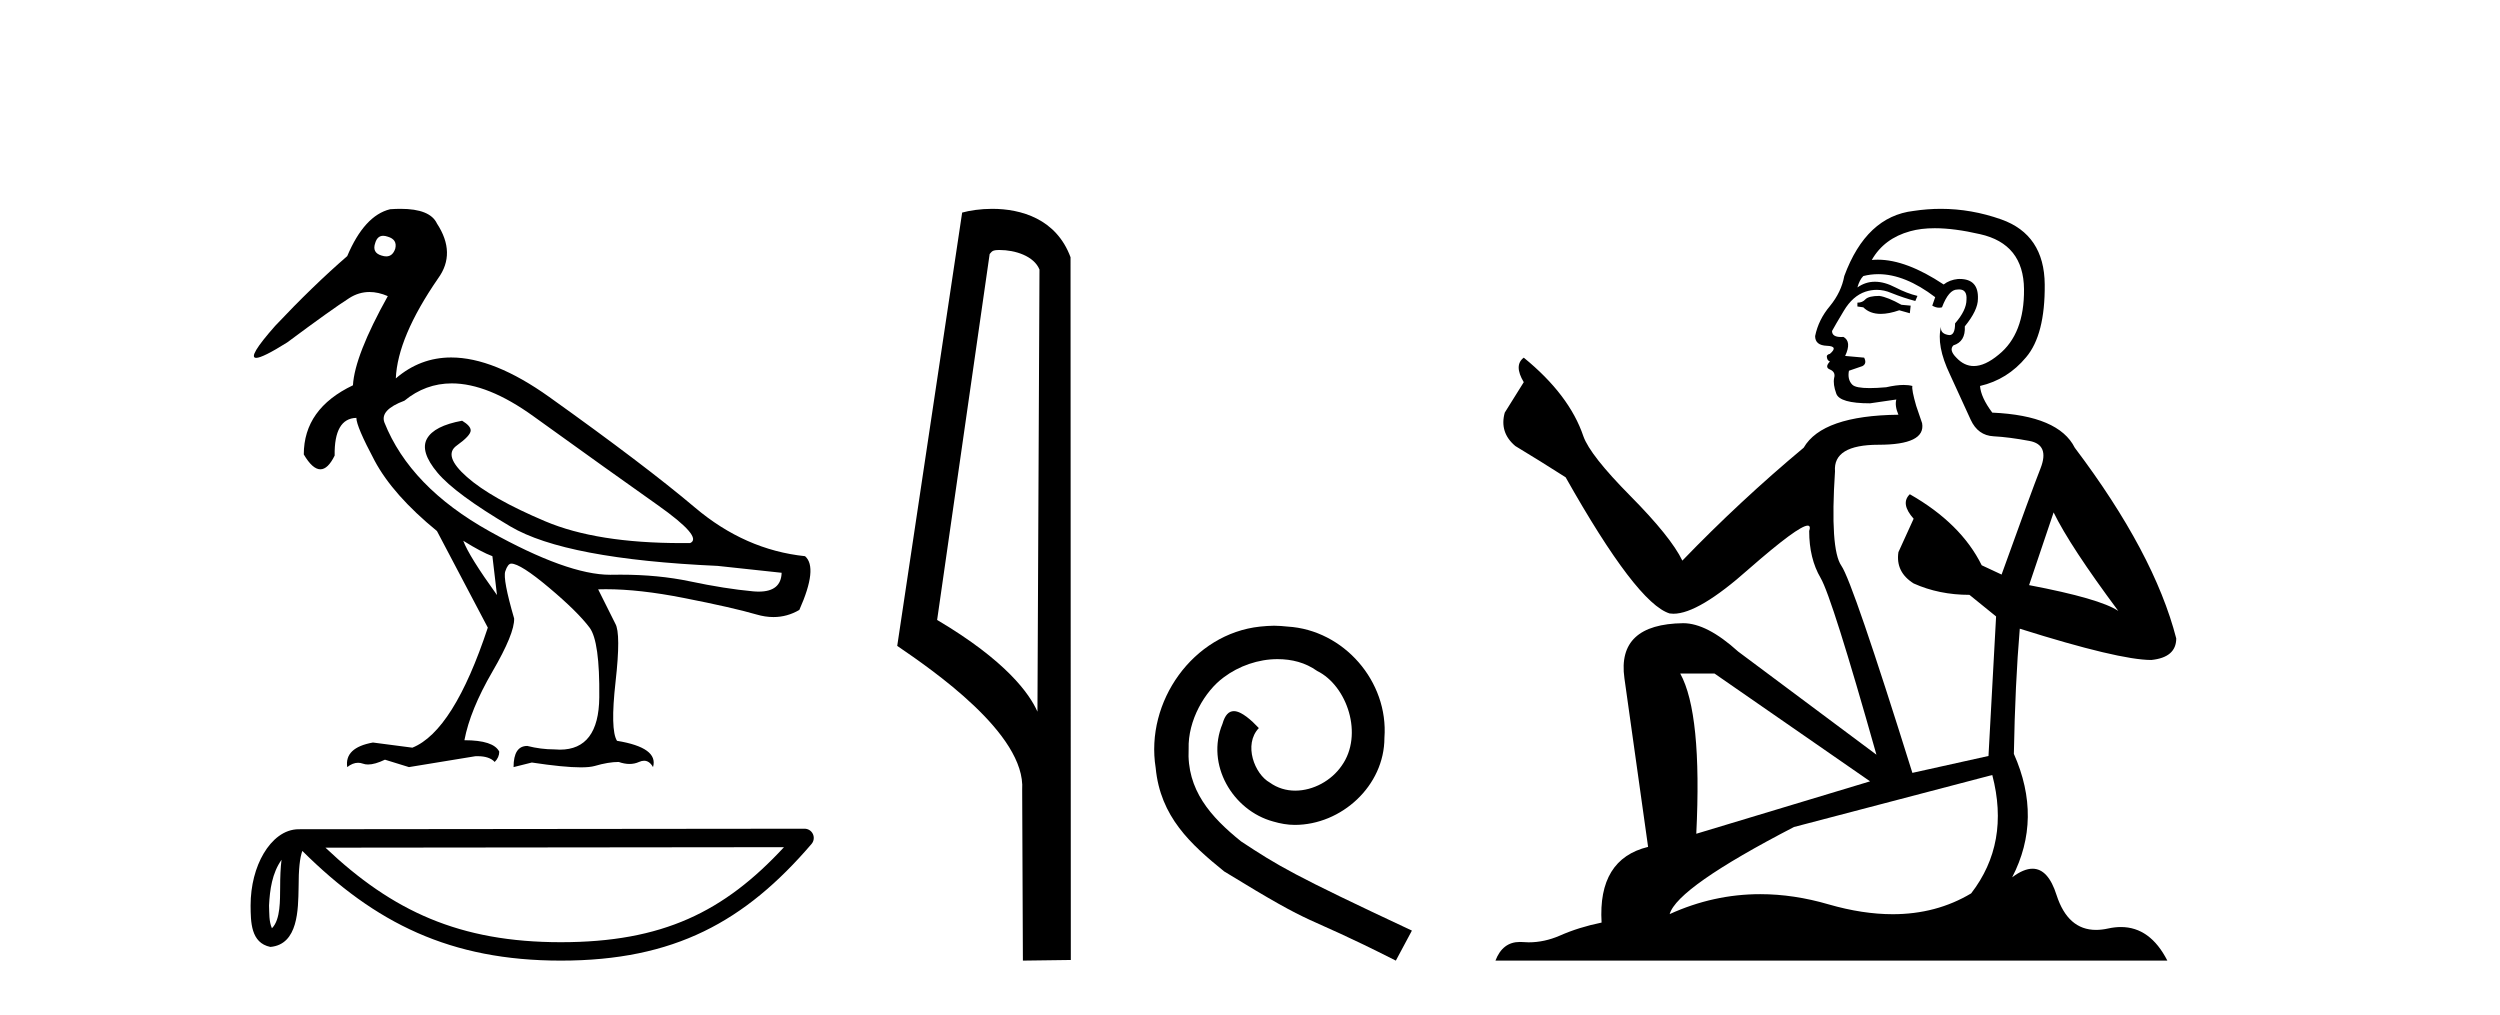
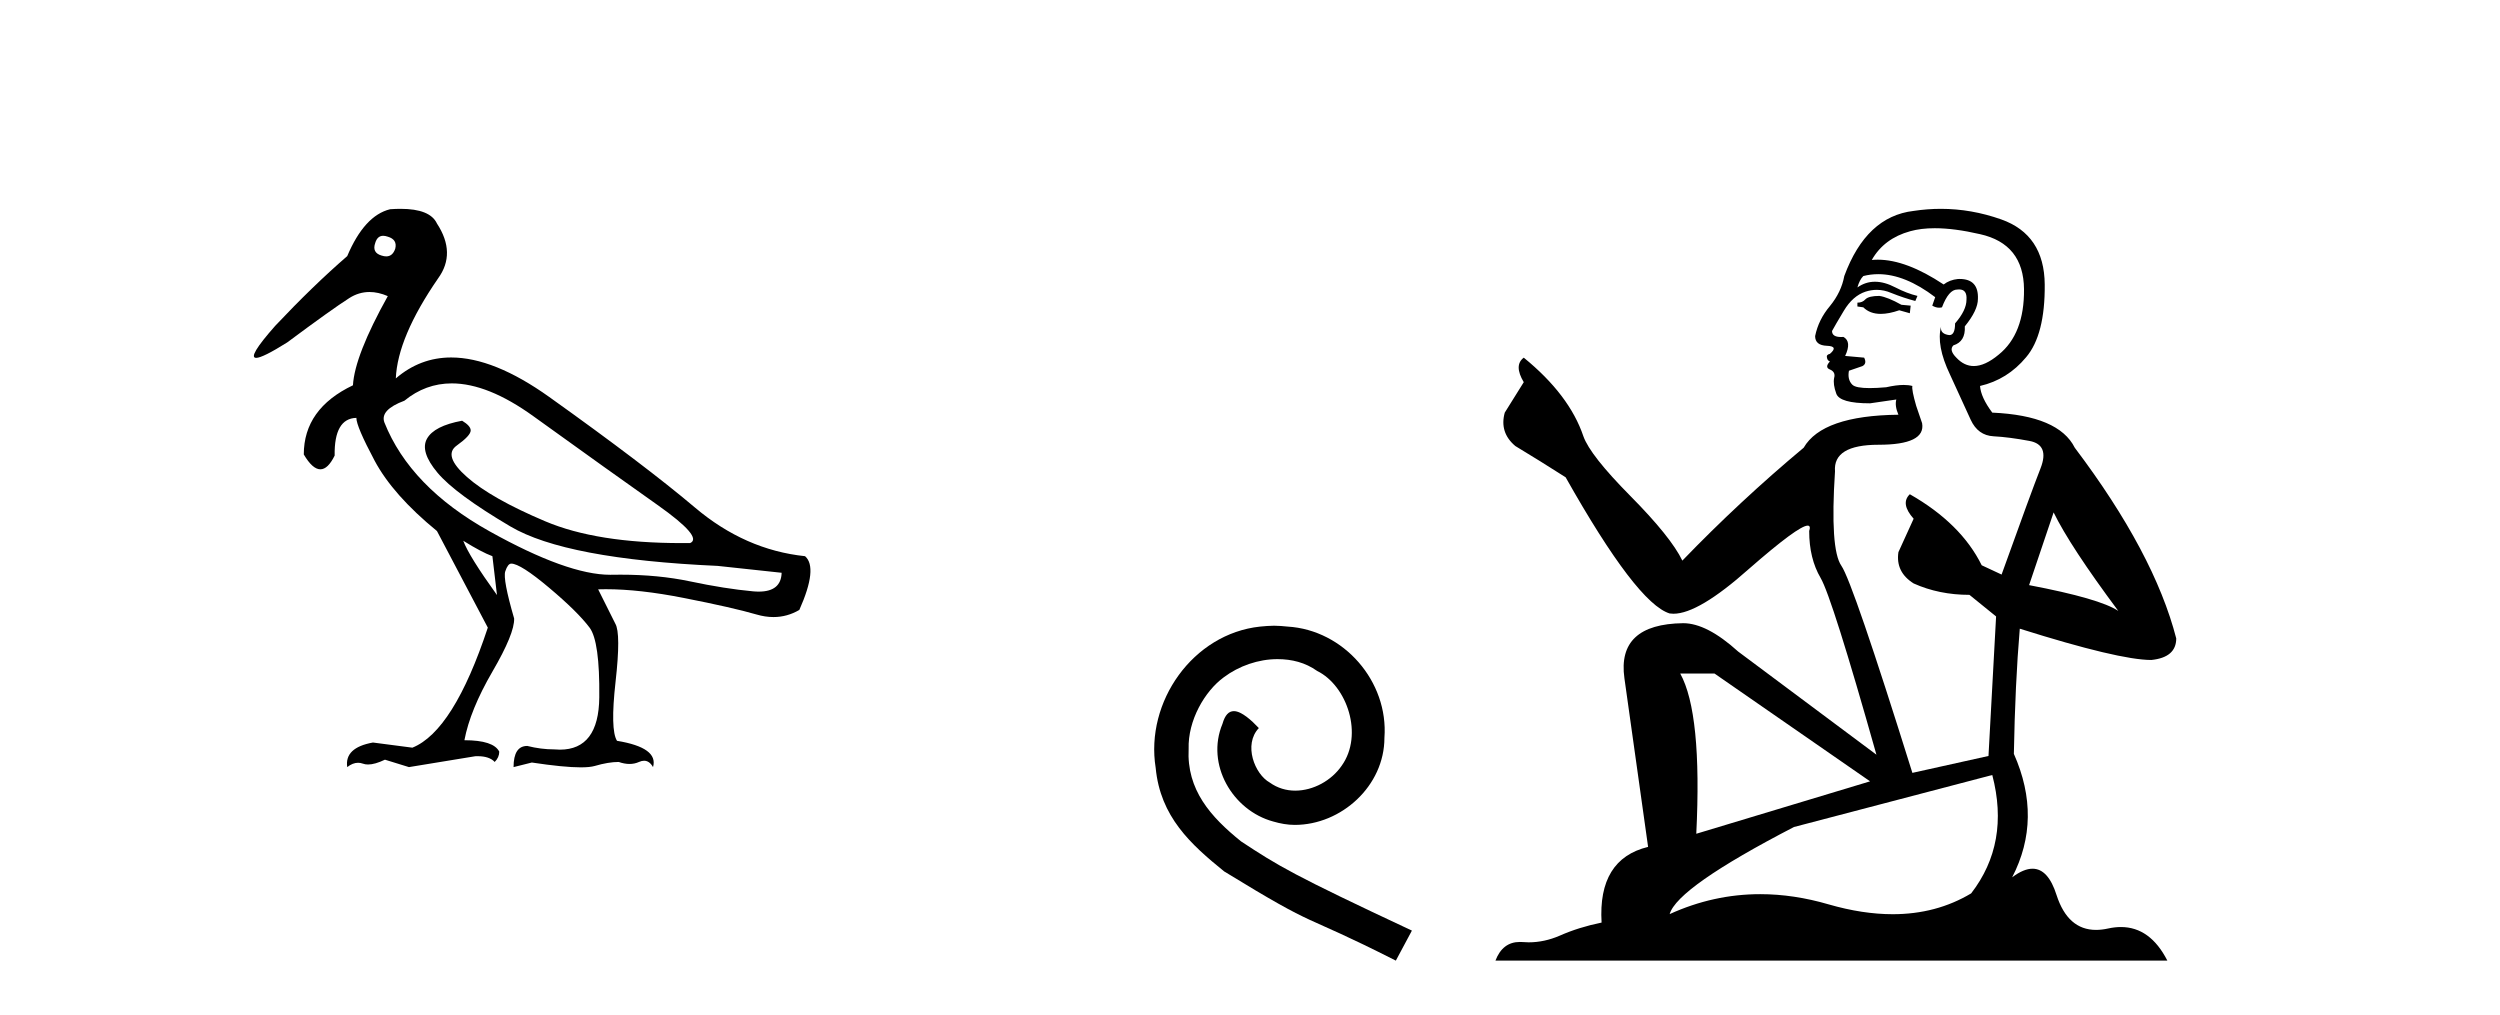
<svg xmlns="http://www.w3.org/2000/svg" width="101.0" height="41.0">
  <path d="M 15.481 9.526 C 15.537 9.526 15.599 9.538 15.667 9.562 C 15.929 9.639 16.029 9.8 15.968 10.047 C 15.898 10.254 15.777 10.358 15.604 10.358 C 15.546 10.358 15.483 10.347 15.413 10.324 C 15.152 10.247 15.067 10.077 15.159 9.816 C 15.216 9.622 15.324 9.526 15.481 9.526 ZM 18.251 15.489 C 19.221 15.489 20.319 15.93 21.544 16.812 C 23.661 18.337 25.335 19.533 26.567 20.403 C 27.798 21.273 28.237 21.785 27.883 21.939 C 27.766 21.94 27.651 21.941 27.537 21.941 C 25.25 21.941 23.415 21.648 22.029 21.061 C 20.574 20.446 19.52 19.849 18.866 19.272 C 18.211 18.694 18.073 18.271 18.45 18.002 C 18.827 17.732 19.016 17.528 19.016 17.39 C 19.016 17.267 18.9 17.136 18.669 16.997 C 17.915 17.136 17.442 17.378 17.249 17.725 C 17.057 18.071 17.199 18.529 17.676 19.099 C 18.154 19.668 19.135 20.392 20.621 21.269 C 22.106 22.147 24.896 22.678 28.991 22.862 L 31.578 23.14 C 31.564 23.647 31.256 23.901 30.655 23.901 C 30.582 23.901 30.505 23.898 30.423 23.89 C 29.669 23.821 28.818 23.686 27.871 23.486 C 27.022 23.307 26.09 23.217 25.074 23.217 C 24.957 23.217 24.839 23.218 24.719 23.22 C 24.697 23.221 24.675 23.221 24.653 23.221 C 23.502 23.221 21.877 22.636 19.778 21.465 C 17.638 20.272 16.222 18.806 15.529 17.066 C 15.406 16.728 15.675 16.435 16.337 16.189 C 16.907 15.722 17.545 15.489 18.251 15.489 ZM 18.715 21.846 C 19.208 22.154 19.601 22.362 19.893 22.47 L 20.078 24.04 C 19.324 22.993 18.869 22.262 18.715 21.846 ZM 16.183 8.437 C 16.05 8.437 15.909 8.442 15.76 8.453 C 15.067 8.623 14.49 9.254 14.028 10.347 C 13.104 11.147 12.134 12.086 11.118 13.164 C 10.355 14.027 10.099 14.458 10.349 14.458 C 10.522 14.458 10.941 14.25 11.603 13.834 C 12.804 12.941 13.639 12.344 14.109 12.044 C 14.367 11.879 14.64 11.797 14.928 11.797 C 15.164 11.797 15.411 11.852 15.667 11.963 C 14.775 13.564 14.305 14.765 14.259 15.566 C 12.935 16.197 12.273 17.128 12.273 18.36 C 12.508 18.76 12.732 18.96 12.943 18.96 C 13.147 18.96 13.339 18.775 13.52 18.406 C 13.504 17.405 13.797 16.897 14.397 16.882 C 14.397 17.113 14.644 17.69 15.136 18.614 C 15.629 19.537 16.468 20.484 17.653 21.454 L 19.708 25.356 C 18.785 28.143 17.769 29.759 16.66 30.206 L 15.067 29.998 C 14.297 30.136 13.951 30.467 14.028 30.991 C 14.176 30.874 14.322 30.816 14.467 30.816 C 14.533 30.816 14.598 30.828 14.663 30.852 C 14.724 30.875 14.793 30.886 14.869 30.886 C 15.053 30.886 15.28 30.821 15.552 30.691 L 16.522 30.991 L 19.2 30.552 C 19.231 30.551 19.261 30.55 19.291 30.55 C 19.613 30.55 19.844 30.628 19.986 30.783 C 20.109 30.66 20.17 30.521 20.17 30.367 C 20.016 30.059 19.547 29.905 18.762 29.905 C 18.916 29.09 19.293 28.166 19.893 27.134 C 20.494 26.103 20.786 25.387 20.771 24.987 C 20.463 23.925 20.343 23.29 20.413 23.082 C 20.482 22.874 20.563 22.77 20.655 22.77 C 20.901 22.77 21.41 23.093 22.179 23.74 C 22.949 24.387 23.495 24.925 23.819 25.356 C 24.096 25.726 24.227 26.665 24.211 28.174 C 24.197 29.582 23.666 30.286 22.619 30.286 C 22.545 30.286 22.467 30.282 22.387 30.275 C 22.033 30.275 21.671 30.229 21.302 30.136 C 20.932 30.136 20.748 30.421 20.748 30.991 L 21.486 30.806 C 22.347 30.936 23.006 31.001 23.463 31.001 C 23.709 31.001 23.897 30.982 24.027 30.945 C 24.396 30.837 24.719 30.783 24.996 30.783 C 25.15 30.837 25.296 30.864 25.432 30.864 C 25.569 30.864 25.697 30.837 25.816 30.783 C 25.889 30.75 25.957 30.734 26.02 30.734 C 26.165 30.734 26.286 30.819 26.382 30.991 C 26.536 30.467 26.051 30.113 24.927 29.929 C 24.742 29.636 24.723 28.839 24.869 27.539 C 25.016 26.238 25.012 25.456 24.858 25.195 L 24.165 23.809 C 24.267 23.806 24.371 23.804 24.477 23.804 C 25.379 23.804 26.426 23.921 27.617 24.156 C 28.949 24.417 29.93 24.641 30.561 24.825 C 30.798 24.895 31.027 24.929 31.249 24.929 C 31.618 24.929 31.966 24.833 32.293 24.641 C 32.801 23.501 32.878 22.778 32.524 22.47 C 30.908 22.301 29.426 21.646 28.079 20.507 C 26.732 19.368 24.769 17.879 22.191 16.039 C 20.699 14.974 19.378 14.442 18.228 14.442 C 17.392 14.442 16.646 14.724 15.991 15.288 C 16.037 14.18 16.606 12.833 17.699 11.247 C 18.192 10.57 18.177 9.831 17.653 9.031 C 17.469 8.635 16.978 8.437 16.183 8.437 Z" style="fill:#000000;stroke:none" />
-   <path d="M 11.374 34.735 C 11.334 35.049 11.318 35.419 11.318 35.871 C 11.31 36.329 11.342 37.147 10.986 37.502 C 10.86 37.217 10.883 36.888 10.869 36.584 C 10.901 35.942 10.993 35.275 11.374 34.735 ZM 31.673 34.226 C 29.25 36.842 26.765 38.065 22.658 38.065 C 18.568 38.065 15.855 36.811 13.148 34.246 L 31.673 34.226 ZM 32.504 33.48 C 32.504 33.48 32.504 33.48 32.504 33.48 L 12.071 33.501 C 11.476 33.501 10.986 33.918 10.654 34.477 C 10.323 35.036 10.124 35.772 10.124 36.584 C 10.129 37.245 10.129 38.093 10.923 38.256 C 12.051 38.157 12.045 36.731 12.063 35.871 C 12.063 35.098 12.113 34.657 12.214 34.377 C 15.152 37.298 18.198 38.809 22.658 38.809 C 27.24 38.809 30.096 37.236 32.787 34.095 C 32.881 33.984 32.903 33.829 32.842 33.697 C 32.782 33.564 32.649 33.48 32.504 33.48 Z" style="fill:#000000;stroke:none" />
-   <path d="M 40.383 10.1 C 41.007 10.1 41.772 10.34 41.995 10.89 L 41.913 28.751 L 41.913 28.751 C 41.596 28.034 40.655 26.699 37.86 25.046 L 39.982 10.263 C 40.081 10.157 40.079 10.1 40.383 10.1 ZM 41.913 28.751 L 41.913 28.751 C 41.913 28.751 41.913 28.751 41.913 28.751 L 41.913 28.751 L 41.913 28.751 ZM 40.086 8.437 C 39.608 8.437 39.176 8.505 38.871 8.588 L 36.248 26.094 C 37.635 27.044 41.448 29.648 41.296 31.91 L 41.325 38.809 L 43.261 38.783 L 43.25 10.393 C 42.674 8.837 41.243 8.437 40.086 8.437 Z" style="fill:#000000;stroke:none" />
  <path d="M 51.472 25.279 C 51.284 25.279 51.096 25.297 50.908 25.314 C 48.192 25.604 46.262 28.354 46.689 31.019 C 46.877 33.001 48.107 34.111 49.456 35.205 C 53.471 37.665 52.343 36.759 56.392 38.809 L 57.041 37.596 C 52.224 35.341 51.643 34.983 50.139 33.992 C 48.909 33.001 47.936 31.908 48.021 30.251 C 47.987 29.106 48.67 27.927 49.439 27.364 C 50.054 26.902 50.84 26.629 51.609 26.629 C 52.189 26.629 52.736 26.766 53.214 27.107 C 54.427 27.705 55.094 29.687 54.205 30.934 C 53.795 31.532 53.061 31.942 52.326 31.942 C 51.967 31.942 51.609 31.839 51.301 31.617 C 50.686 31.276 50.225 30.08 50.857 29.414 C 50.567 29.106 50.157 28.73 49.849 28.73 C 49.644 28.73 49.49 28.884 49.388 29.243 C 48.704 30.883 49.798 32.745 51.438 33.189 C 51.728 33.274 52.019 33.326 52.309 33.326 C 54.188 33.326 55.931 31.754 55.931 29.807 C 56.101 27.534 54.291 25.45 52.019 25.314 C 51.848 25.297 51.66 25.279 51.472 25.279 Z" style="fill:#000000;stroke:none" />
  <path d="M 75.927 11.955 Q 75.5 11.955 75.364 12.091 Q 75.244 12.228 75.039 12.228 L 75.039 12.382 L 75.278 12.416 Q 75.543 12.681 75.983 12.681 Q 76.309 12.681 76.73 12.535 L 77.157 12.655 L 77.191 12.348 L 76.816 12.313 Q 76.269 12.006 75.927 11.955 ZM 78.165 9.22 Q 78.953 9.22 79.993 9.46 Q 81.753 9.853 81.77 11.681 Q 81.787 13.492 80.745 14.329 Q 80.194 14.788 79.741 14.788 Q 79.352 14.788 79.036 14.449 Q 78.729 14.141 78.917 13.953 Q 79.412 13.8 79.378 13.185 Q 79.908 12.535 79.908 12.074 Q 79.94 11.27 79.169 11.27 Q 79.138 11.27 79.105 11.271 Q 78.763 11.305 78.524 11.493 Q 77.013 10.491 75.863 10.491 Q 75.739 10.491 75.62 10.503 L 75.62 10.503 Q 76.115 9.631 77.174 9.341 Q 77.606 9.22 78.165 9.22 ZM 82.966 20.701 Q 83.632 22.068 85.579 24.682 Q 84.845 24.186 81.975 23.639 L 82.966 20.701 ZM 75.882 11.076 Q 76.96 11.076 78.182 12.006 L 78.063 12.348 Q 78.206 12.431 78.341 12.431 Q 78.399 12.431 78.456 12.416 Q 78.729 11.698 79.071 11.698 Q 79.112 11.693 79.148 11.693 Q 79.477 11.693 79.446 12.108 Q 79.446 12.535 78.985 13.065 Q 78.985 13.538 78.755 13.538 Q 78.719 13.538 78.678 13.526 Q 78.37 13.458 78.421 13.185 L 78.421 13.185 Q 78.216 13.953 78.78 15.132 Q 79.327 16.328 79.617 16.96 Q 79.908 17.592 80.54 17.626 Q 81.172 17.66 81.992 17.814 Q 82.812 17.968 82.436 18.925 Q 82.06 19.881 80.864 23.212 L 80.061 22.837 Q 79.224 21.145 77.157 19.967 L 77.157 19.967 Q 76.764 20.342 77.311 20.957 L 76.696 22.307 Q 76.576 23.11 77.311 23.571 Q 78.336 24.032 79.566 24.032 L 80.642 24.904 L 80.335 30.541 L 77.26 31.224 Q 74.851 23.52 74.39 22.854 Q 73.929 22.187 74.134 19.044 Q 74.048 17.968 75.893 17.968 Q 77.806 17.968 77.653 17.097 L 77.414 16.396 Q 77.226 15.747 77.26 15.593 Q 77.109 15.552 76.91 15.552 Q 76.611 15.552 76.201 15.645 Q 75.813 15.679 75.532 15.679 Q 74.971 15.679 74.834 15.542 Q 74.629 15.337 74.697 14.978 L 75.244 14.79 Q 75.432 14.688 75.312 14.449 L 74.544 14.38 Q 74.817 13.8 74.475 13.612 Q 74.424 13.615 74.378 13.615 Q 74.014 13.615 74.014 13.373 Q 74.134 13.15 74.492 12.553 Q 74.851 11.955 75.364 11.784 Q 75.594 11.71 75.821 11.71 Q 76.116 11.71 76.406 11.835 Q 76.918 12.04 77.379 12.16 L 77.465 11.955 Q 77.038 11.852 76.576 11.613 Q 76.132 11.382 75.748 11.382 Q 75.364 11.382 75.039 11.613 Q 75.124 11.305 75.278 11.152 Q 75.574 11.076 75.882 11.076 ZM 69.265 27.21 L 75.551 31.566 L 68.53 33.684 Q 68.769 28.816 67.881 27.21 ZM 80.488 31.31 Q 81.206 34.06 79.634 36.093 Q 78.227 36.934 76.465 36.934 Q 75.254 36.934 73.877 36.537 Q 72.466 36.124 71.114 36.124 Q 69.226 36.124 67.454 36.93 Q 67.762 35.854 72.476 33.411 L 80.488 31.31 ZM 78.41 8.437 Q 77.863 8.437 77.311 8.521 Q 75.398 8.743 74.509 11.152 Q 74.39 11.801 73.929 12.365 Q 73.467 12.911 73.331 13.578 Q 73.331 13.953 73.809 13.97 Q 74.287 13.988 73.929 14.295 Q 73.775 14.329 73.809 14.449 Q 73.826 14.568 73.929 14.603 Q 73.706 14.842 73.929 14.927 Q 74.168 15.03 74.099 15.269 Q 74.048 15.525 74.185 15.901 Q 74.321 16.294 75.551 16.294 L 76.611 16.14 L 76.611 16.14 Q 76.542 16.396 76.696 16.755 Q 73.621 16.789 72.869 18.087 Q 70.29 20.24 67.967 22.649 Q 67.505 21.692 65.865 20.035 Q 64.242 18.395 63.969 17.626 Q 63.405 15.952 61.56 14.449 Q 61.15 14.756 61.56 15.44 L 60.792 16.67 Q 60.57 17.472 61.219 18.019 Q 62.21 18.617 63.252 19.283 Q 66.122 24.374 67.454 24.784 Q 67.528 24.795 67.608 24.795 Q 68.622 24.795 70.649 22.99 Q 72.657 21.235 73.031 21.235 Q 73.163 21.235 73.091 21.453 Q 73.091 22.563 73.553 23.349 Q 74.014 24.135 75.808 30.49 L 70.221 26.322 Q 68.957 25.177 68.001 25.177 Q 65.319 25.211 65.626 27.398 L 66.583 34.214 Q 64.55 34.709 64.704 37.272 Q 63.781 37.46 63.012 37.801 Q 62.391 38.07 61.759 38.07 Q 61.626 38.07 61.492 38.058 Q 61.446 38.055 61.401 38.055 Q 60.705 38.055 60.416 38.809 L 87.561 38.809 Q 86.868 37.452 85.684 37.452 Q 85.437 37.452 85.169 37.511 Q 84.911 37.568 84.68 37.568 Q 83.54 37.568 83.085 36.161 Q 82.748 35.096 82.114 35.096 Q 81.751 35.096 81.291 35.444 Q 82.521 33.069 81.36 30.456 Q 81.411 27.62 81.599 25.399 Q 85.613 26.663 86.912 26.663 Q 87.92 26.561 87.92 25.792 Q 87.031 22.341 83.82 18.087 Q 83.171 16.789 80.488 16.67 Q 80.027 16.055 79.993 15.593 Q 81.103 15.337 81.855 14.432 Q 82.624 13.526 82.607 11.493 Q 82.59 9.478 80.847 8.863 Q 79.641 8.437 78.41 8.437 Z" style="fill:#000000;stroke:none" />
</svg>